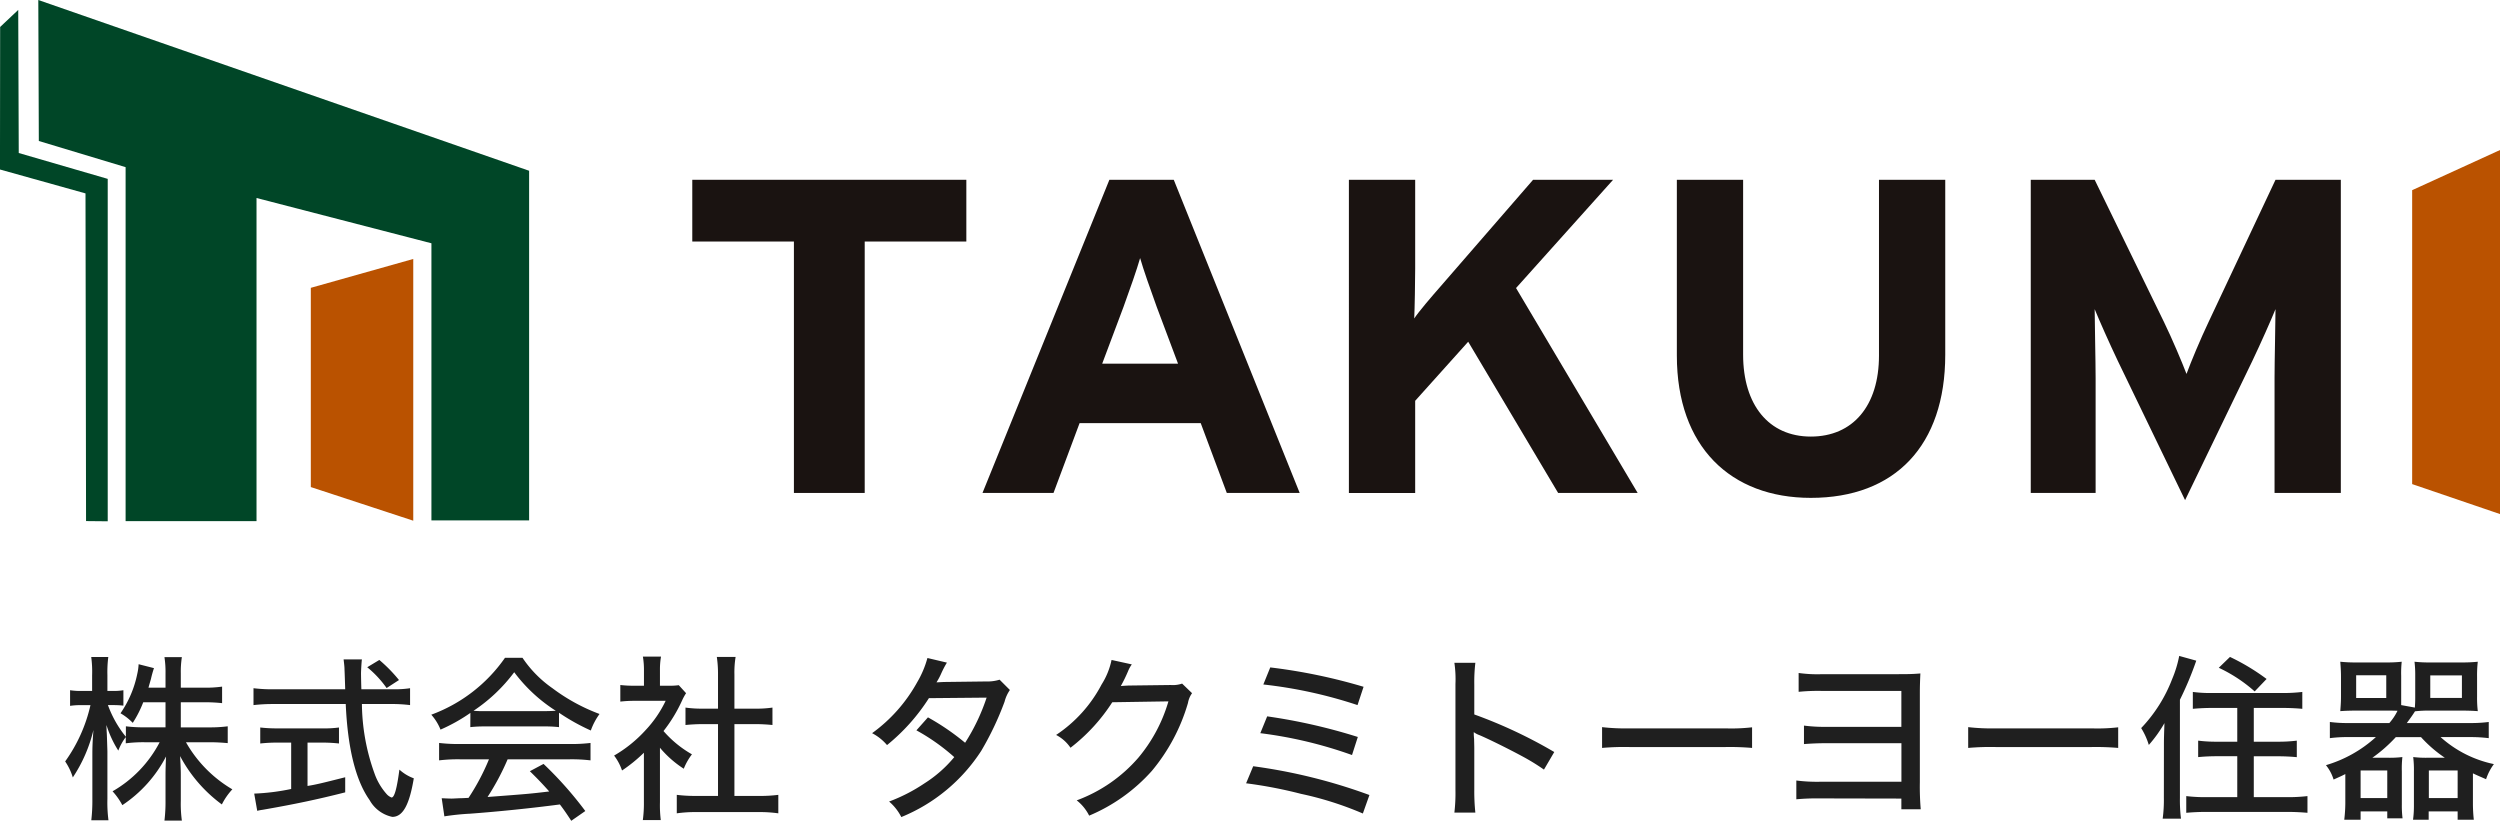
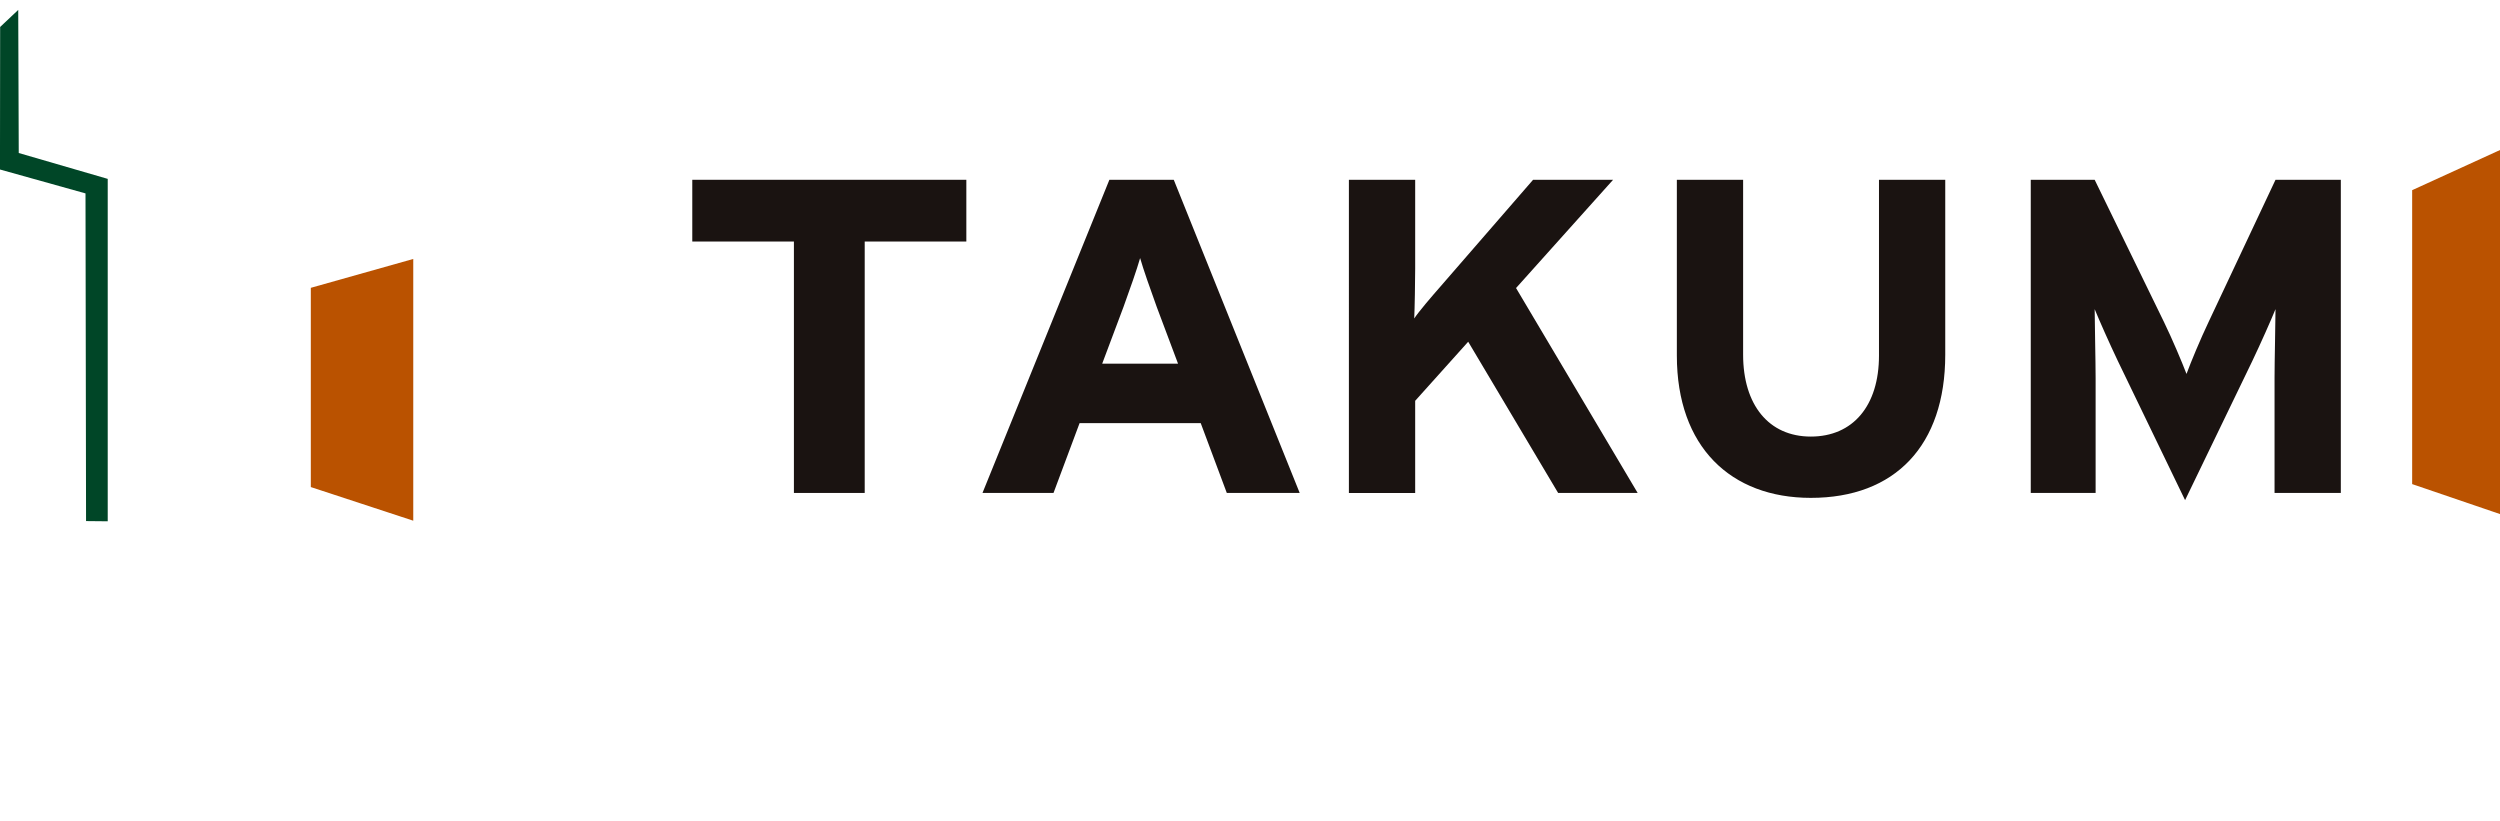
<svg xmlns="http://www.w3.org/2000/svg" width="211" height="69.275" viewBox="0 0 211 69.275">
  <g id="logo" transform="translate(0 0)">
    <g id="グループ_10197" data-name="グループ 10197" transform="translate(0 0)">
-       <path id="パス_1187" data-name="パス 1187" d="M418.238-53.787l7.325,2.209v29.873h11.049v-27.27l14.762,3.822v23.386h8.245V-51.274L418.195-65.686Z" transform="translate(-414.962 65.686)" fill="#004627" />
      <g id="グループ_10195" data-name="グループ 10195" transform="translate(26.233 21.856)">
        <path id="パス_1188" data-name="パス 1188" d="M448.139-44.666l-8.646,2.436v16.816l8.646,2.839Z" transform="translate(-439.493 44.666)" fill="#ba5200" />
      </g>
      <g id="グループ_10196" data-name="グループ 10196" transform="translate(0 0.836)">
        <path id="パス_1189" data-name="パス 1189" d="M416.741-64.913l.043,12.077,7.51,2.184v28.9l-1.829-.018-.046-27.656L415.2-51.444l.014-12.029Z" transform="translate(-415.202 64.913)" fill="#004627" />
      </g>
    </g>
    <g id="グループ_10200" data-name="グループ 10200" transform="translate(58.428 12.662)">
      <g id="グループ_10199" data-name="グループ 10199" transform="translate(0 2.512)">
        <g id="グループ_10198" data-name="グループ 10198">
          <path id="パス_1190" data-name="パス 1190" d="M492.73-45.643h-8.578v21.22h-5.975v-21.22H469.6v-5.211H492.73Z" transform="translate(-469.599 50.854)" fill="#1a1311" />
          <path id="パス_1191" data-name="パス 1191" d="M519.052-24.423H512.9l-2.2-5.891H500.474l-2.2,5.891h-5.994L502.99-50.854h5.434ZM508.784-35.336l-1.8-4.795c-.559-1.549-1.119-3.134-1.4-4.116-.28.982-.839,2.567-1.4,4.116l-1.8,4.795Z" transform="translate(-467.786 50.854)" fill="#1a1311" />
          <path id="パス_1192" data-name="パス 1192" d="M545.289-24.423h-6.712l-7.591-12.763L526.511-32.2v7.779h-5.594V-50.854h5.594v7.514c0,.982-.04,3.361-.08,4.19.4-.6,1.438-1.812,2.2-2.68l7.831-9.024h6.753l-8.191,9.137Z" transform="translate(-465.498 50.854)" fill="#1a1311" />
          <path id="パス_1193" data-name="パス 1193" d="M569.2-36.09c0,7.665-4.234,12.082-11.346,12.082-6.753,0-11.307-4.3-11.307-12.007V-50.854h5.593V-36.09c0,4.229,2.158,6.909,5.714,6.909s5.753-2.6,5.753-6.834V-50.854H569.2Z" transform="translate(-463.449 50.854)" fill="#1a1311" />
          <path id="パス_1194" data-name="パス 1194" d="M600.376-24.423h-5.594v-9.7c0-1.435.081-4.8.081-5.814-.4.981-1.239,2.869-1.958,4.379l-5.674,11.743-5.673-11.743c-.719-1.51-1.558-3.4-1.958-4.379,0,1.018.08,4.379.08,5.814v9.7h-5.474V-50.854H579.6l5.833,11.969c.719,1.473,1.558,3.474,1.918,4.418.36-.982,1.159-2.907,1.878-4.418l5.634-11.969h5.513Z" transform="translate(-461.238 50.854)" fill="#1a1311" />
        </g>
      </g>
      <path id="パス_1195" data-name="パス 1195" d="M611.428-53.18l-7.414,3.389v24.807l7.414,2.53Z" transform="translate(-458.856 53.18)" fill="#ba5200" />
    </g>
-     <path id="パス_1392" data-name="パス 1392" d="M8.97-8.73v2.115H7.2A11.443,11.443,0,0,1,5.625-6.7v.885A9.179,9.179,0,0,1,4.11-8.49h.45a7.555,7.555,0,0,1,.855.045v-1.3a4.8,4.8,0,0,1-.885.06H4.065v-1.335a10.032,10.032,0,0,1,.075-1.53H2.7a9.429,9.429,0,0,1,.075,1.545v1.32h-.84a5.839,5.839,0,0,1-1.02-.06v1.32a5.839,5.839,0,0,1,1.02-.06h.7A13.093,13.093,0,0,1,.5-3.735a4.912,4.912,0,0,1,.645,1.35,12.362,12.362,0,0,0,1.74-4c-.075,1.02-.09,1.41-.09,2.16V-.57a14.085,14.085,0,0,1-.09,1.8H4.155a11.533,11.533,0,0,1-.09-1.8V-4.59C4.035-5.535,4.02-6.105,4-6.3c0-.12-.015-.285-.015-.51a8.852,8.852,0,0,0,1,2.16,4.588,4.588,0,0,1,.63-1.14v.525A11.6,11.6,0,0,1,7.2-5.355H8.475A10.185,10.185,0,0,1,4.5-1.215a5.677,5.677,0,0,1,.825,1.17,11.019,11.019,0,0,0,3.69-4.11C8.985-3.54,8.97-3,8.97-2.565v2.13A13.253,13.253,0,0,1,8.88,1.26h1.47a10.43,10.43,0,0,1-.09-1.68V-2.64c0-.465-.03-.99-.06-1.545a12.1,12.1,0,0,0,3.525,4.08A5.418,5.418,0,0,1,14.61-1.38a10.764,10.764,0,0,1-3.915-3.975H12.66c.6,0,1.065.03,1.56.075V-6.7a11.513,11.513,0,0,1-1.56.09h-2.4V-8.73H12.2a13.719,13.719,0,0,1,1.545.075V-10.05a9.858,9.858,0,0,1-1.545.09H10.26v-1.2a8.076,8.076,0,0,1,.09-1.38H8.88a8.321,8.321,0,0,1,.09,1.38v1.2H7.53c.075-.27.12-.42.21-.735a9.453,9.453,0,0,1,.255-.915L6.7-11.94a4.707,4.707,0,0,1-.12.84,8.943,8.943,0,0,1-1.41,3.3,4.687,4.687,0,0,1,1.035.81,9.528,9.528,0,0,0,.885-1.74ZM25.5-9.825c-.015-.4-.03-1.14-.03-1.35s.045-.99.075-1.17H24c.045.375.075.645.075.78,0,.09.015.225.06,1.74H18.06a12.589,12.589,0,0,1-1.665-.09V-8.49a14.487,14.487,0,0,1,1.665-.09h6.12c.165,3.735.84,6.45,2.01,8.1A2.866,2.866,0,0,0,28.11.945c.885,0,1.44-1,1.815-3.255a3.615,3.615,0,0,1-1.215-.735c-.21,1.59-.42,2.355-.66,2.355a1.035,1.035,0,0,1-.4-.27A5.225,5.225,0,0,1,26.61-2.715,17.746,17.746,0,0,1,25.545-8.58h2.4a12.432,12.432,0,0,1,1.665.09V-9.915a8.594,8.594,0,0,1-1.455.09Zm-5.925,4.5V-1.41a18.413,18.413,0,0,1-3.12.39L16.71.435a3.658,3.658,0,0,1,.465-.09c2.67-.465,4.6-.87,6.96-1.47V-2.4c-1.95.495-2.445.615-3.18.735v-3.66h1.23a12.783,12.783,0,0,1,1.425.075V-6.6a9.205,9.205,0,0,1-1.44.075H18.435a11.905,11.905,0,0,1-1.47-.075v1.35a13.074,13.074,0,0,1,1.44-.075Zm9.1-5.28A12.585,12.585,0,0,0,27.015-12.3l-1.02.615A8.851,8.851,0,0,1,27.63-9.93ZM34.695-6.63a10.556,10.556,0,0,1,1.23-.06H40.86a11.012,11.012,0,0,1,1.32.06V-7.845a17.633,17.633,0,0,0,2.685,1.5A5.46,5.46,0,0,1,45.6-7.74a15.74,15.74,0,0,1-3.975-2.175A9.734,9.734,0,0,1,39.1-12.48H37.62A13.068,13.068,0,0,1,31.4-7.68a4.259,4.259,0,0,1,.78,1.26,14.7,14.7,0,0,0,2.52-1.41ZM35.94-7.98a9.346,9.346,0,0,1-.975-.03A13.852,13.852,0,0,0,38.4-11.265,13.207,13.207,0,0,0,41.91-8.01c-.315.015-.615.03-1.05.03Zm.33,4.065A18.936,18.936,0,0,1,34.545-.66c-.6.03-.6.03-.735.03-.345.015-.57.03-.69.03-.21,0-.51-.015-.84-.03L32.505.9A20.464,20.464,0,0,1,34.68.675c2.235-.165,5.085-.45,7.575-.78.3.4.48.645.96,1.38L44.4.45a31.189,31.189,0,0,0-3.525-3.975L39.72-2.91c.7.69,1,1,1.635,1.71C39.66-1,39.66-1,36.15-.735a20.872,20.872,0,0,0,1.695-3.18H43.1a13.7,13.7,0,0,1,1.74.09v-1.47a13.372,13.372,0,0,1-1.74.09h-9.3a13.861,13.861,0,0,1-1.74-.09v1.47a13.372,13.372,0,0,1,1.74-.09ZM50.7-4.89a8.822,8.822,0,0,0,2.01,1.77,5.1,5.1,0,0,1,.69-1.215A9.158,9.158,0,0,1,51-6.3a12.466,12.466,0,0,0,1.575-2.595,4.489,4.489,0,0,1,.33-.6l-.615-.675a5.464,5.464,0,0,1-.87.045H50.7v-1.29a6.394,6.394,0,0,1,.09-1.17H49.26a6.758,6.758,0,0,1,.09,1.14v1.32h-.81a9.618,9.618,0,0,1-1.185-.06v1.4A10.168,10.168,0,0,1,48.6-8.85h2.58A9.634,9.634,0,0,1,49.5-6.39a11.1,11.1,0,0,1-2.67,2.16A4.411,4.411,0,0,1,47.5-2.97a12.888,12.888,0,0,0,1.845-1.5V-.315a10.6,10.6,0,0,1-.09,1.53h1.515A10.175,10.175,0,0,1,50.7-.3Zm6.285-1.995h1.74c.54,0,1.005.03,1.47.075V-8.28a9.306,9.306,0,0,1-1.47.09h-1.74v-2.88a8.055,8.055,0,0,1,.1-1.485H55.5a9.751,9.751,0,0,1,.1,1.485v2.88h-1.26a9.654,9.654,0,0,1-1.485-.09v1.47c.465-.045.945-.075,1.485-.075H55.6v6.06h-1.8a12.37,12.37,0,0,1-1.68-.09V.645A10.976,10.976,0,0,1,53.79.54h5.22a11.319,11.319,0,0,1,1.68.105V-.915a11.921,11.921,0,0,1-1.68.09H56.985Zm16.29-5.58a8.262,8.262,0,0,1-.87,2.055,13.122,13.122,0,0,1-3.8,4.29,4.179,4.179,0,0,1,1.26,1.005A16.492,16.492,0,0,0,73.4-9.075L78.27-9.12a16.8,16.8,0,0,1-1.815,3.81A20.378,20.378,0,0,0,73.32-7.455L72.345-6.36A17.276,17.276,0,0,1,75.54-4.1a10.606,10.606,0,0,1-2.5,2.205,14.348,14.348,0,0,1-3,1.545A4.237,4.237,0,0,1,71.07.96a14.6,14.6,0,0,0,6.75-5.595,25.286,25.286,0,0,0,1.965-4.14,3.073,3.073,0,0,1,.45-.99l-.87-.87a3.439,3.439,0,0,1-1.14.15l-3.57.045c-.315.015-.525.03-.615.03a5.46,5.46,0,0,0,.4-.75,7.879,7.879,0,0,1,.48-.915Zm15.54.165a6.213,6.213,0,0,1-.84,2.07,11.515,11.515,0,0,1-3.84,4.26A3.3,3.3,0,0,1,85.35-4.89a15.183,15.183,0,0,0,3.525-3.84l4.74-.075a13.092,13.092,0,0,1-2.55,4.77A12.668,12.668,0,0,1,85.875-.45,3.8,3.8,0,0,1,86.925.84,14.709,14.709,0,0,0,92.22-2.94a15.82,15.82,0,0,0,3.045-5.73,1.984,1.984,0,0,1,.345-.825l-.84-.81a2.417,2.417,0,0,1-.96.12l-3.57.045c-.315.015-.525.03-.645.045a12.569,12.569,0,0,0,.615-1.26,2.588,2.588,0,0,1,.315-.57Zm12.81,2.07a38.574,38.574,0,0,1,7.95,1.74l.51-1.545a47.074,47.074,0,0,0-7.875-1.635Zm-.255,4.11a36.2,36.2,0,0,1,7.74,1.845L109.6-5.8a47.841,47.841,0,0,0-7.65-1.74Zm-1.2,4.23A37.606,37.606,0,0,1,104.8-1,27.93,27.93,0,0,1,110.025.66L110.58-.9a46.252,46.252,0,0,0-9.81-2.43ZM119.52.585a17.168,17.168,0,0,1-.09-1.92v-3.54c0-.15-.015-.615-.015-.75a5.081,5.081,0,0,1-.03-.585,1.84,1.84,0,0,0,.48.255c.81.345,2.445,1.155,3.585,1.77a17.969,17.969,0,0,1,1.86,1.14l.87-1.485A40.356,40.356,0,0,0,119.43-7.7V-10.23a14.125,14.125,0,0,1,.09-1.83h-1.77a9.611,9.611,0,0,1,.09,1.8v8.925a14.058,14.058,0,0,1-.09,1.92Zm10.695-5.46a21.391,21.391,0,0,1,2.325-.075h8.085a22.051,22.051,0,0,1,2.25.075v-1.74a15.273,15.273,0,0,1-2.235.09h-8.115a17.253,17.253,0,0,1-2.31-.105ZM155.475-.6V.3h1.635a22.377,22.377,0,0,1-.075-2.265V-9.54c0-.48.015-.975.045-1.62-.57.045-.84.06-1.845.06h-6.42a11.406,11.406,0,0,1-2.01-.1v1.59a15.918,15.918,0,0,1,1.98-.075h6.69v3.03h-6.21a13.5,13.5,0,0,1-2.01-.105V-5.2c.615-.045,1.155-.075,2-.075h6.225v3.255H148.62a13.9,13.9,0,0,1-2.01-.105V-.54a18.989,18.989,0,0,1,1.98-.075Zm5.64-4.275a21.391,21.391,0,0,1,2.325-.075h8.085a22.051,22.051,0,0,1,2.25.075v-1.74a15.273,15.273,0,0,1-2.235.09h-8.115a17.253,17.253,0,0,1-2.31-.105Zm22.71-3.375V-5.4h-1.71a11.994,11.994,0,0,1-1.59-.09V-4.1c.45-.045.99-.075,1.59-.075h1.71V-.72H181.2a13.162,13.162,0,0,1-1.68-.09V.6c.525-.045,1.035-.075,1.725-.075h6.765c.675,0,1.2.03,1.74.075V-.81a14.029,14.029,0,0,1-1.74.09h-2.79V-4.17h2.01c.6,0,1.17.03,1.62.075V-5.49a12.571,12.571,0,0,1-1.635.09H185.22V-8.25h2.415c.63,0,1.2.03,1.68.075V-9.6a13.509,13.509,0,0,1-1.71.09h-5.88a11.3,11.3,0,0,1-1.65-.09v1.425c.48-.045,1.035-.075,1.65-.075ZM177.63-.675a11.8,11.8,0,0,1-.1,1.77h1.545a12.944,12.944,0,0,1-.09-1.755V-8.94a27.824,27.824,0,0,0,1.38-3.3l-1.44-.4a9.773,9.773,0,0,1-.6,1.965,12.386,12.386,0,0,1-2.61,4.125,5.94,5.94,0,0,1,.645,1.425,11.187,11.187,0,0,0,1.32-1.845c-.03.825-.045,1.32-.045,1.77Zm4.635-10.965a12.623,12.623,0,0,1,3.03,1.995l1.005-1.05a18.271,18.271,0,0,0-3.09-1.86Zm10.95,4.665a11.144,11.144,0,0,1-1.575-.09V-5.7a11.293,11.293,0,0,1,1.575-.09h2.31a10.779,10.779,0,0,1-4.215,2.37,3.6,3.6,0,0,1,.645,1.215c.495-.225.675-.3.99-.465V-.165a12.478,12.478,0,0,1-.09,1.35h1.38V.48h2.25v.585h1.29a8.674,8.674,0,0,1-.06-1.155v-2.8a9.081,9.081,0,0,1,.045-1.215,8.866,8.866,0,0,1-1.185.06h-1.35a12.3,12.3,0,0,0,1.98-1.74h2.13a10.971,10.971,0,0,0,2.01,1.74H199.86a8.866,8.866,0,0,1-1.185-.06,9.066,9.066,0,0,1,.06,1.215V.045a8.545,8.545,0,0,1-.075,1.14h1.32V.48h2.445v.705h1.365a12.542,12.542,0,0,1-.075-1.38V-2.73c.375.18.525.24,1.11.495a4.48,4.48,0,0,1,.66-1.275,9.669,9.669,0,0,1-4.5-2.28h2.49a12.746,12.746,0,0,1,1.575.09V-7.065a11.753,11.753,0,0,1-1.575.09h-5.34c.375-.51.48-.66.69-.99a10.353,10.353,0,0,1,1.335-.06h2.6c.495,0,.945.015,1.365.045a9.505,9.505,0,0,1-.06-1.215v-1.68a10.068,10.068,0,0,1,.06-1.275,12.4,12.4,0,0,1-1.395.06h-2.58a11.189,11.189,0,0,1-1.365-.06,9.309,9.309,0,0,1,.06,1.185v1.92c0,.3-.015.51-.03.765l-1.155-.21v-2.475a8.945,8.945,0,0,1,.045-1.185,11.188,11.188,0,0,1-1.365.06H193.9a11.949,11.949,0,0,1-1.38-.06c.03.4.06.78.06,1.275v1.68c0,.45-.03.81-.06,1.215.405-.03.87-.045,1.35-.045h2.445c.585,0,.63,0,1.035.015a4.557,4.557,0,0,1-.69,1.035Zm.645-4.035H196.4v1.92H193.86Zm6.255.015h2.67v1.9h-2.67Zm-5.88,8.025h2.25V-.645h-2.25Zm5.76,0h2.43V-.645h-2.43Z" transform="translate(5 68)" fill="#1f1f1f" />
  </g>
</svg>